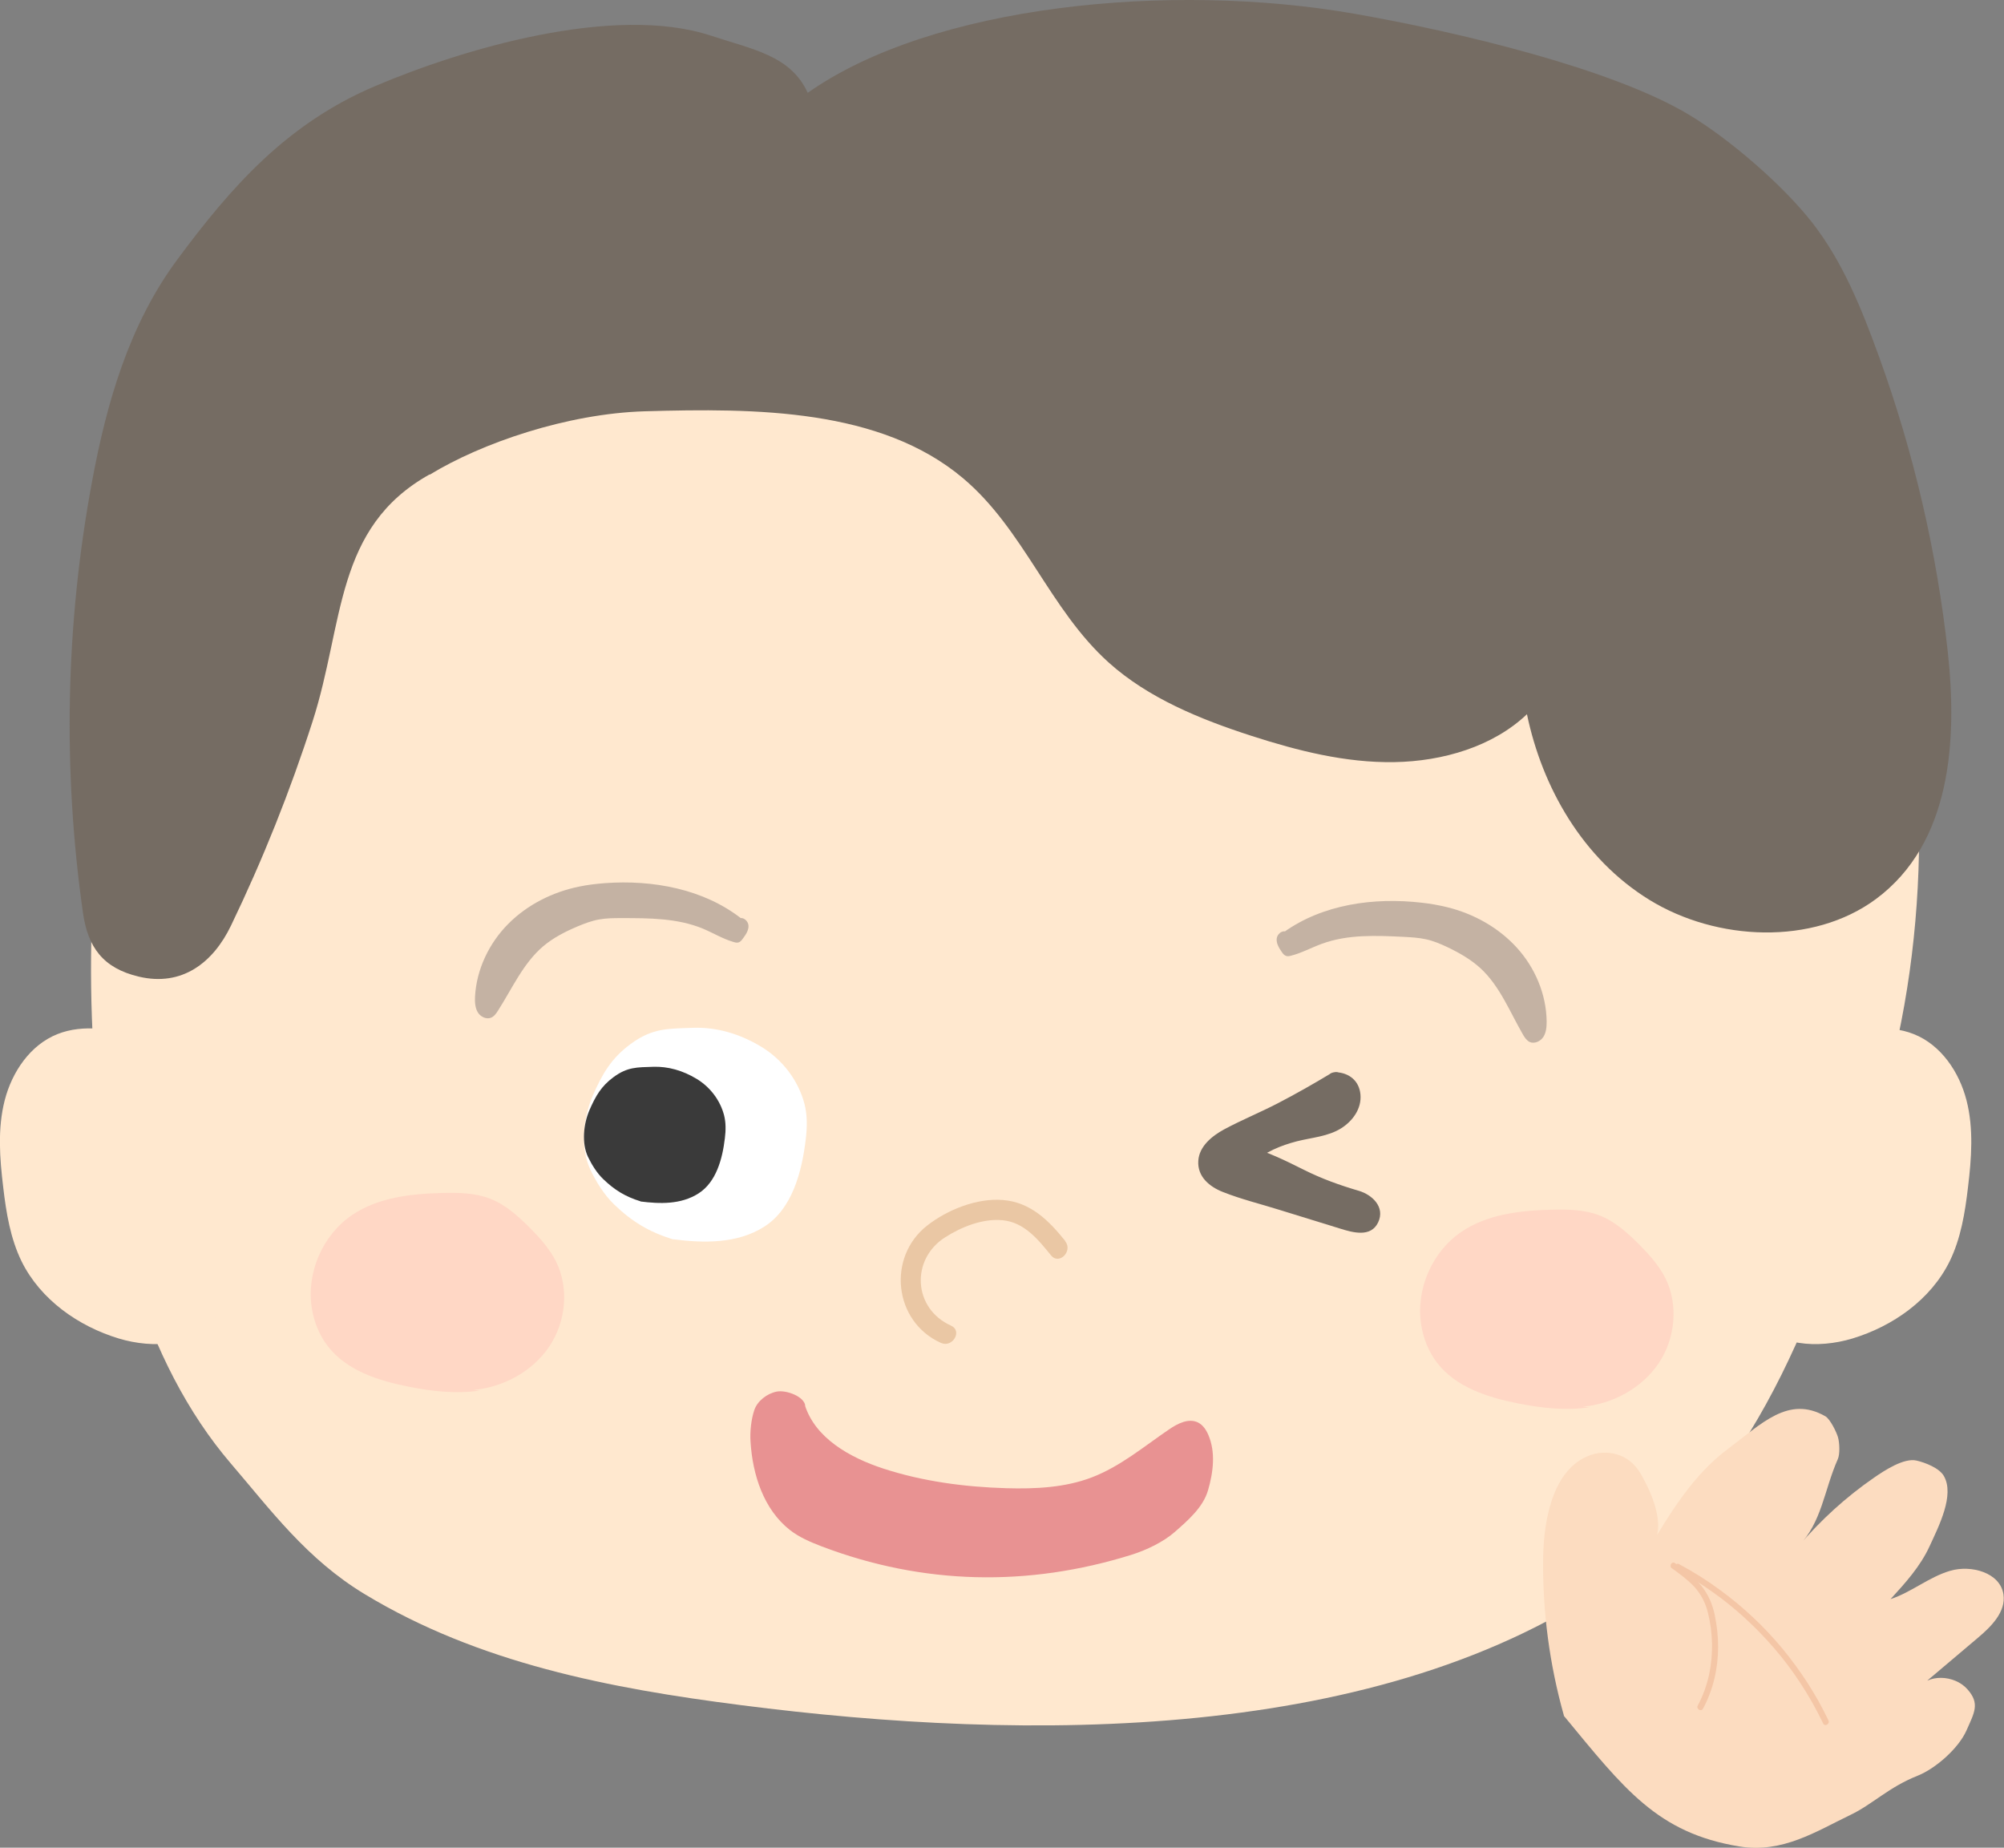
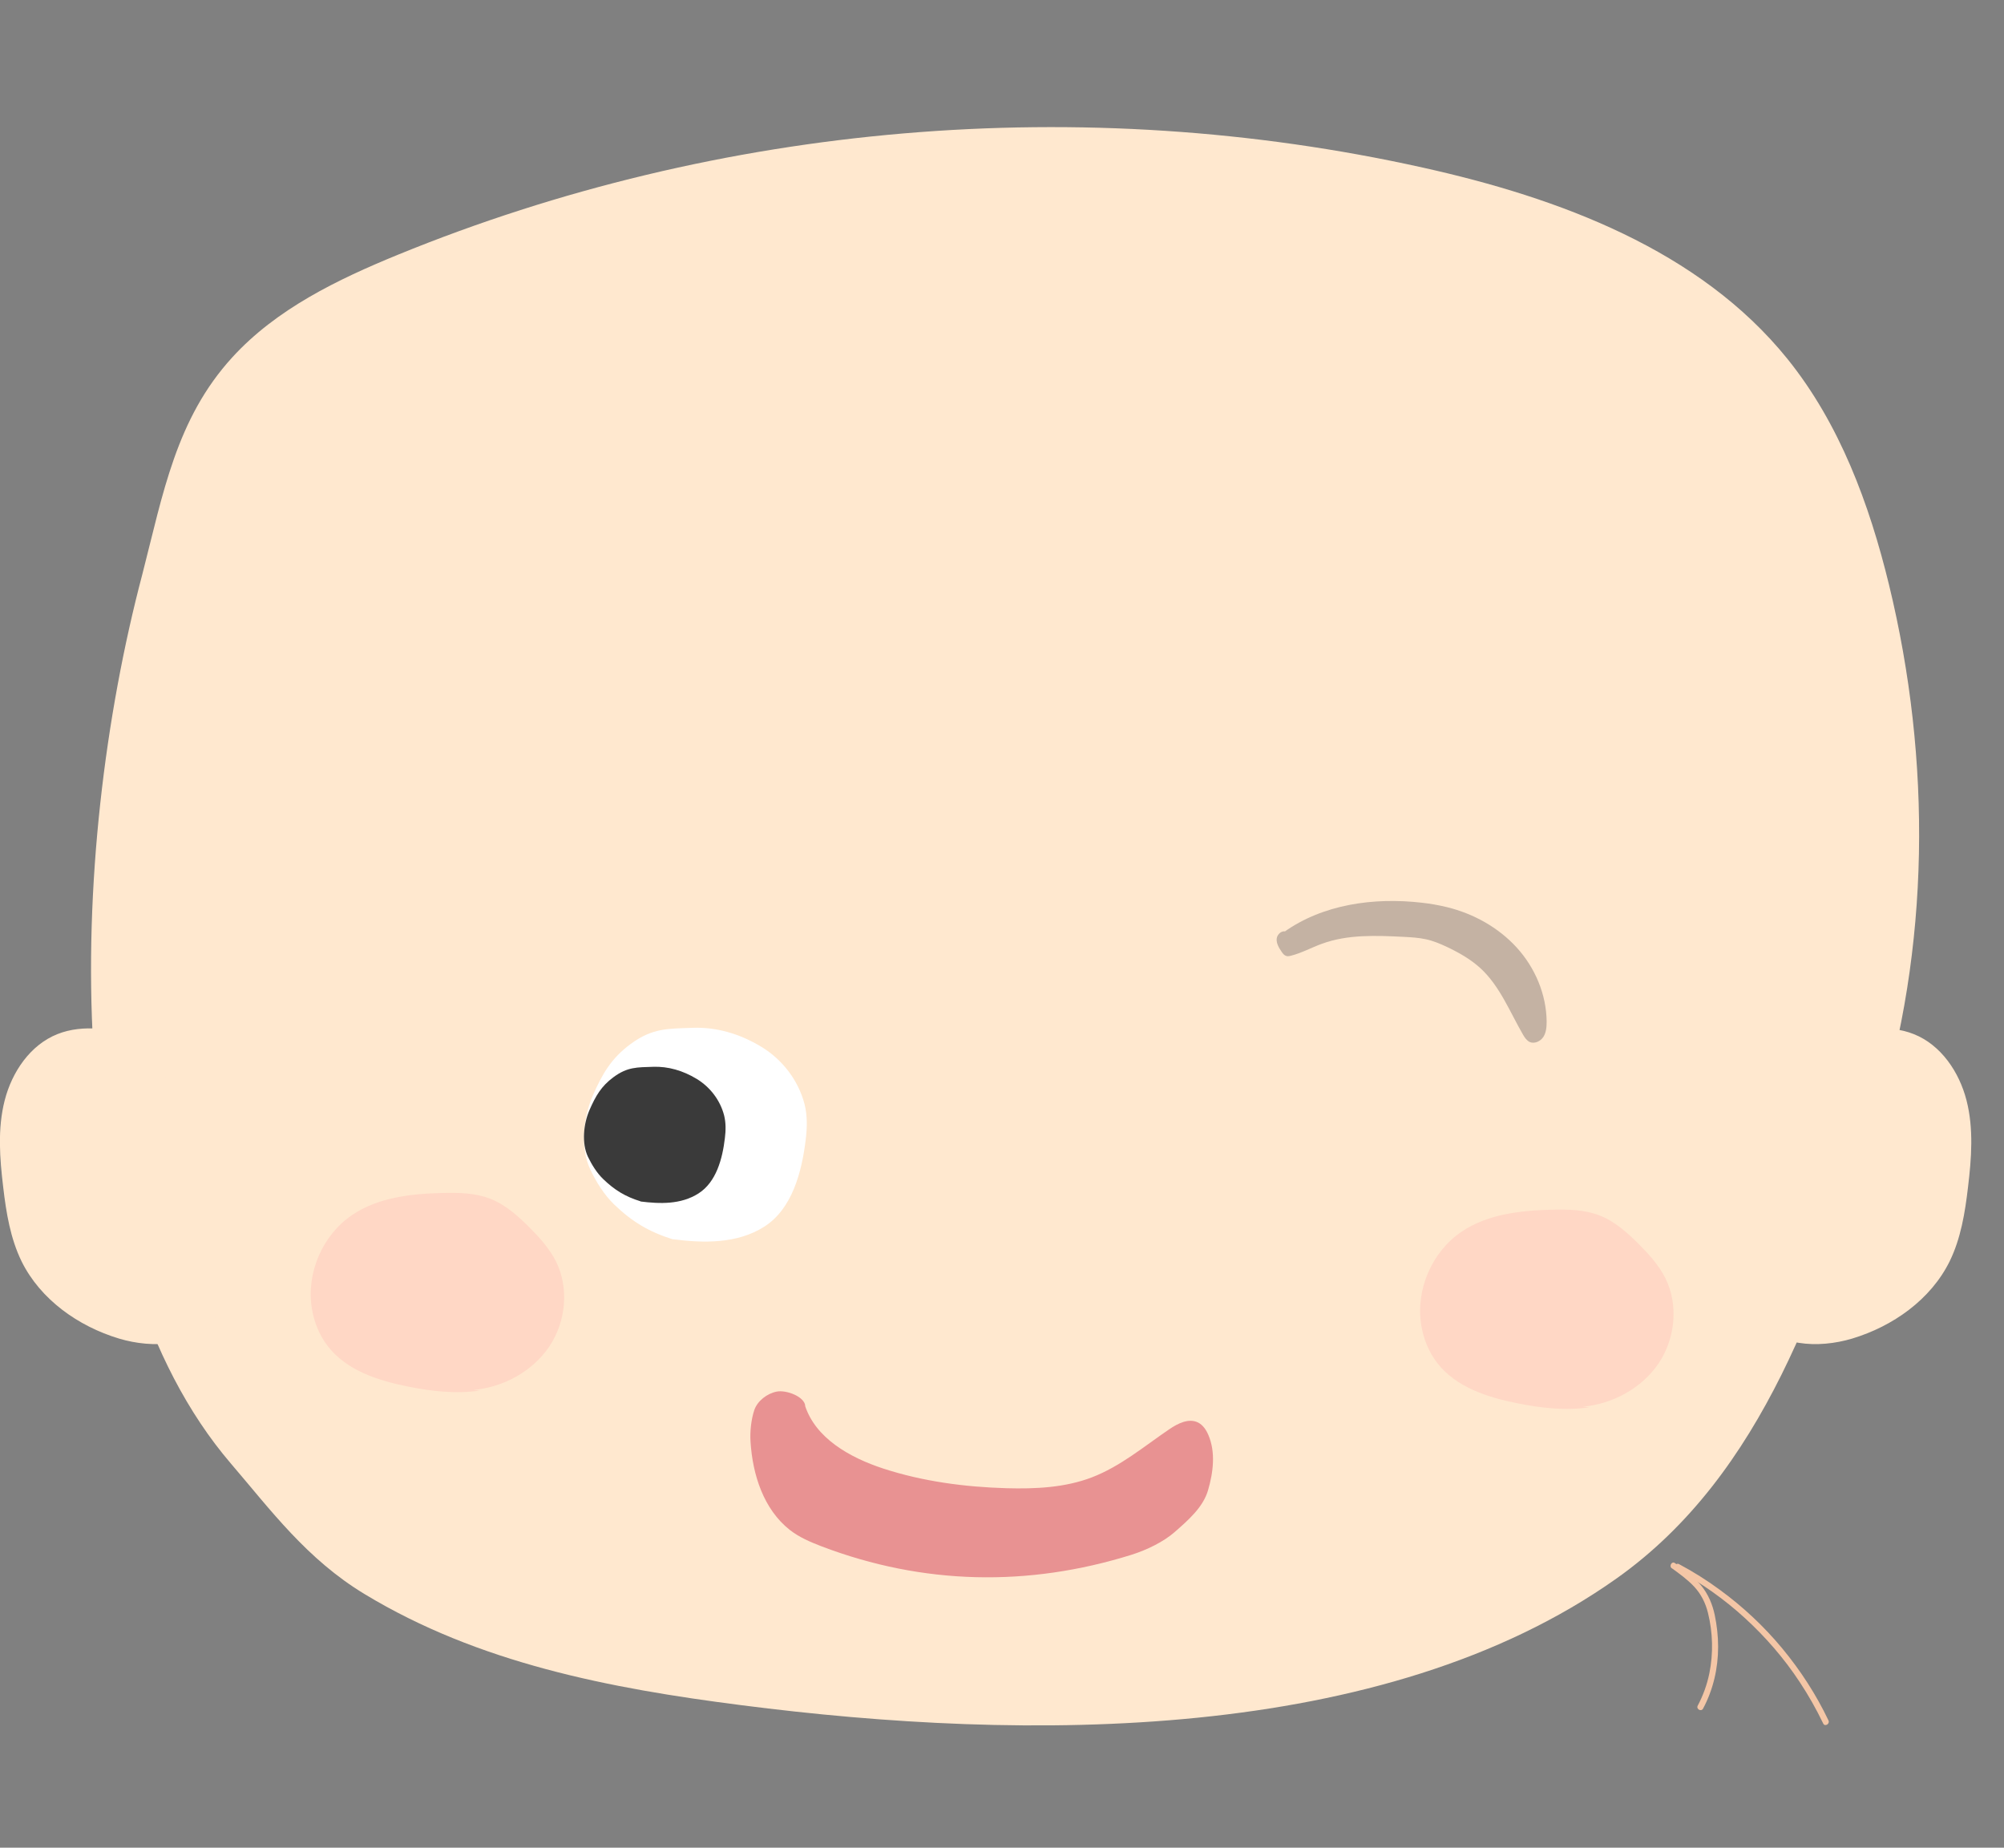
<svg xmlns="http://www.w3.org/2000/svg" id="_レイヤー_1" viewBox="0 0 148.54 136.93">
  <rect x="0" y="0" width="148.54" height="136.93" fill="#808080" stroke="none" />
  <defs>
    <style>.cls-1{fill:#756c63;}.cls-2{fill:#ffd7c5;}.cls-3{fill:#ffe8cf;}.cls-4{fill:#eac7a4;}.cls-5{fill:#fcdcc0;}.cls-6{fill:#3a3a3a;}.cls-7{fill:#e89292;}.cls-8{fill:#fff;}.cls-9{fill:#f4c6a6;}.cls-10{fill:#c4b2a3;}</style>
  </defs>
  <path class="cls-3" d="M10.55,42.56c-5.52,20.89-6.35,50.84,6.57,65.91,2.95,3.44,5.62,7.08,9.91,9.67,8.44,5.11,18.13,6.98,27.92,8.23,21.07,2.71,47.54,2.89,64.87-9.39,10.92-7.74,15.26-21.2,19.26-33.97,4-12.77,4.1-26.65.94-39.66-1.46-6-3.66-11.95-7.53-16.75-6.51-8.07-16.9-11.93-27.03-14.18-25.19-5.6-52.08-3.31-75.97,6.46-4.49,1.84-9,4.02-12.27,7.6-4.17,4.56-5.13,10.1-6.67,16.08" />
-   <path class="cls-1" d="M31.84,35.16c-7.06,3.94-6.32,11-8.67,18.3-1.66,5.16-3.68,10.22-6.05,15.14-1.33,2.76-3.64,4.53-6.82,3.78-2.68-.63-3.79-2.2-4.15-4.73-1.51-10.6-1.29-21.41.67-31.95,1.07-5.78,2.73-11.62,6.32-16.46,4.04-5.46,8.15-10.08,14.62-12.84S45.52.27,52.72,2.65c3.04,1.01,5.88,1.45,7.15,4.23C69.13.35,86.75-1.35,100.34,1.01c7.85,1.37,19.18,4.09,24.83,7.48,3.05,1.83,6.98,5.23,9.14,7.99,2.29,2.93,3.69,6.43,4.98,9.99,2.56,7.07,4.26,14.4,5.08,21.81.72,6.58.27,14.22-5.34,18.36-4.67,3.44-11.79,3.11-16.77.05-4.97-3.06-7.95-8.35-9.08-13.76-2.51,2.39-6.22,3.49-9.83,3.55s-7.16-.84-10.57-1.94c-3.84-1.24-7.67-2.81-10.59-5.43-4.4-3.95-6.28-9.86-10.82-13.68-6.12-5.14-15.3-5.19-23.57-4.95-5.76.17-12.11,2.35-15.95,4.7" />
  <path class="cls-3" d="M10.45,76.75c-2.05-.45-4.25-.89-6.2-.11-2.01.8-3.36,2.8-3.9,4.9s-.37,4.31-.11,6.46c.22,1.88.53,3.78,1.36,5.48,1.4,2.83,4.2,4.81,7.22,5.72,2.5.75,5.68.61,7.15-1.55.51-.75.74-1.64.89-2.53.74-4.27-.2-8.8-2.58-12.42-1.27-1.93-2.96-3.66-3.62-5.88" />
  <path class="cls-3" d="M135.66,76.75c2.05-.45,4.25-.89,6.2-.11,2.01.8,3.36,2.8,3.9,4.9s.37,4.31.11,6.46c-.22,1.88-.53,3.78-1.36,5.48-1.4,2.83-4.2,4.81-7.22,5.72-2.5.75-5.68.61-7.15-1.55-.51-.75-.74-1.64-.89-2.53-.74-4.27.2-8.8,2.58-12.42,1.27-1.93,2.96-3.66,3.62-5.88" />
  <path class="cls-8" d="M49.88,91.85c-1.78-.56-3.02-1.3-4.36-2.59-.73-.7-1.34-1.68-1.77-2.6-.75-1.58-.51-3.87.19-5.47s1.36-2.75,2.79-3.81c1.64-1.21,2.77-1.14,4.63-1.21,1.75-.06,3.47.44,5.06,1.4s2.75,2.5,3.21,4.24c.22.86.2,1.77.09,2.65-.29,2.41-1.01,5.13-3.06,6.44-2.01,1.29-4.53,1.23-6.77.94" />
  <path class="cls-6" d="M47.48,89.03c-1.13-.35-1.92-.83-2.77-1.65-.47-.45-.85-1.07-1.13-1.65-.48-1.01-.33-2.46.12-3.48s.86-1.75,1.77-2.42c1.04-.77,1.76-.73,2.94-.77,1.11-.04,2.21.28,3.22.89s1.75,1.59,2.04,2.7c.14.55.13,1.13.06,1.69-.18,1.54-.64,3.26-1.95,4.1s-2.88.78-4.31.6" />
-   <path class="cls-10" d="M54.96,68.08c-2.81-2.2-6.57-2.89-10.13-2.63-.63.05-1.26.12-1.88.25-1.98.4-3.86,1.34-5.28,2.77s-2.35,3.37-2.46,5.38c-.02.39,0,.81.19,1.15s.64.57,1,.42c.23-.1.38-.31.51-.52,1.06-1.65,1.87-3.52,3.36-4.78.75-.63,1.63-1.08,2.53-1.46.52-.22,1.05-.42,1.61-.52.55-.1,1.11-.1,1.66-.1,2.04,0,4.14,0,6.03.78.76.32,1.48.76,2.27.99.13.04.26.07.38.03.13-.04.22-.16.31-.28.21-.28.43-.6.42-.95s-.4-.7-.71-.53" />
  <path class="cls-10" d="M95.15,69.09c2.9-2.08,6.69-2.6,10.24-2.19.63.07,1.26.18,1.87.33,1.96.48,3.8,1.5,5.16,2.99s2.2,3.47,2.22,5.48c0,.4-.03.81-.24,1.14s-.66.54-1.02.38c-.22-.11-.37-.33-.49-.54-.98-1.69-1.71-3.59-3.15-4.92-.72-.66-1.58-1.15-2.46-1.57-.51-.24-1.03-.46-1.58-.58-.54-.12-1.1-.15-1.66-.18-2.04-.1-4.14-.19-6.05.51-.78.28-1.51.69-2.31.89-.13.03-.26.06-.38,0-.13-.05-.22-.17-.3-.29-.2-.29-.4-.62-.37-.97s.43-.68.73-.5" />
-   <path class="cls-4" d="M78.96,91.97c-1.23-1.53-2.58-2.88-4.64-3.04-1.92-.15-4.09.72-5.59,1.89-3,2.34-2.49,7.13,1.01,8.7.87.39,1.62-.89.75-1.28-2.8-1.25-3.01-4.9-.44-6.54,1.22-.78,2.79-1.41,4.26-1.27,1.61.15,2.64,1.43,3.59,2.6.6.75,1.65-.31,1.05-1.05h0Z" />
-   <path class="cls-1" d="M99,80.2c-2.4,1.46-4.88,2.76-7.44,3.91-1.02.46-2.26,1.28-1.97,2.36.2.77,1.07,1.11,1.83,1.35,2.89.89,5.78,1.79,8.66,2.68.46.14,1.05.25,1.34-.14.25-.33.07-.84-.25-1.1s-.76-.33-1.16-.43c-2.71-.64-5.02-2.48-7.72-3.17,1.19-1.08,2.76-1.65,4.33-1.97.72-.15,1.46-.25,2.12-.57s1.25-.9,1.34-1.63-.35-1.32-1.08-1.29" />
-   <path class="cls-1" d="M98.63,79.56c-1.28.77-2.58,1.51-3.91,2.2s-2.69,1.24-3.99,1.94c-.88.48-1.84,1.24-1.91,2.32-.08,1.18.83,1.93,1.83,2.32,1.36.54,2.81.89,4.21,1.33,1.49.46,2.98.92,4.47,1.38.93.29,2.28.68,2.82-.46s-.45-2.05-1.43-2.34c-1.43-.42-2.74-.89-4.08-1.56s-2.69-1.34-4.14-1.73l.33,1.24c.94-.83,2.1-1.31,3.3-1.62,1.1-.28,2.31-.35,3.29-.97.85-.54,1.51-1.45,1.42-2.49s-.86-1.62-1.82-1.66-.96,1.45,0,1.49c.9.03-.1,1.24-.44,1.44-.74.43-1.67.49-2.49.68-1.59.37-3.08,1.01-4.31,2.09-.43.37-.19,1.1.33,1.24,2.47.66,4.58,2.2,7.01,2.97.34.11,1.49.2,1.67.56,0-.01-.32-.08-.48-.13-.38-.1-.75-.23-1.12-.35-1.4-.43-2.79-.86-4.19-1.3-1.29-.4-2.71-.69-3.94-1.25-1.49-.67-.18-1.62.73-2.06,2.59-1.27,5.15-2.5,7.62-4,.82-.49.07-1.78-.75-1.28h0Z" />
+   <path class="cls-4" d="M78.96,91.97h0Z" />
  <path class="cls-7" d="M59.65,104.11c.77,2.47,3.34,3.91,5.81,4.72,2.94.96,6.05,1.37,9.14,1.46,2.14.06,4.33-.04,6.32-.8,2.12-.81,3.88-2.3,5.75-3.57.63-.43,1.44-.84,2.13-.5.36.18.6.54.76.91.56,1.29.37,2.78-.02,4.12-.37,1.26-1.47,2.21-2.46,3.08-.85.75-2.12,1.35-3.2,1.69-7.68,2.4-15.46,2.24-22.98-.62-.83-.32-1.66-.67-2.36-1.22-1.94-1.53-2.76-4.09-2.91-6.55-.05-.72.05-1.65.28-2.33s.95-1.23,1.66-1.37,2.08.37,2.12,1.08" />
  <path class="cls-2" d="M117.82,104.29c-1.77.27-3.58.06-5.33-.29-2.22-.44-4.56-1.19-5.95-2.98-.64-.82-1.04-1.82-1.2-2.85-.41-2.61.8-5.4,2.98-6.88,1.93-1.31,4.36-1.58,6.69-1.64,1.19-.03,2.42-.01,3.54.42,1.14.44,2.08,1.29,2.95,2.16.74.74,1.45,1.54,1.93,2.47,1,1.99.75,4.51-.5,6.35s-3.4,3-5.62,3.2" />
  <path class="cls-2" d="M35.59,103.05c-1.77.27-3.58.06-5.33-.29-2.22-.44-4.56-1.19-5.95-2.98-.64-.82-1.04-1.82-1.2-2.85-.41-2.61.8-5.4,2.98-6.88,1.93-1.31,4.36-1.58,6.69-1.64,1.19-.03,2.42-.01,3.54.42,1.14.44,2.08,1.29,2.95,2.16.74.74,1.45,1.54,1.93,2.47,1,1.99.75,4.51-.5,6.35s-3.4,3-5.62,3.2" />
-   <path class="cls-5" d="M115.92,127.14c-1.07-3.79-1.59-7.73-1.54-11.66.04-3.05.81-6.9,3.75-7.72.83-.23,2.51-.21,3.47,1.44.96,1.64,2.05,4.33.61,5.57,1.62-2.7,3.31-5.48,5.84-7.37s4.51-4.01,7.25-2.44c.35.2.83,1.17.94,1.57.11.39.15,1.24-.02,1.61-1.03,2.33-1.16,4.64-2.93,6.47,1.64-1.94,3.54-3.67,5.63-5.11.78-.54,2.21-1.47,3.13-1.26.66.15,1.7.56,2.03,1.14.82,1.41-.38,3.74-1.06,5.22s-1.79,2.71-2.89,3.91c1.55-.51,2.85-1.64,4.42-2.1s3.71.14,3.95,1.75c.19,1.29-.9,2.38-1.9,3.22-1.51,1.28-3.02,2.55-4.53,3.83.8-1.2,2.79-1.1,3.75-.03s.52,1.74-.06,3.06-2.29,2.83-3.63,3.36c-2.16.86-3.32,2.11-4.97,2.9-2.54,1.22-5.04,2.86-8.23,2.34-6.1-1-8.54-4.27-13.02-9.69" />
  <path class="cls-9" d="M123.92,116.22c.58.42,1.16.84,1.65,1.36.52.56.85,1.22,1.03,1.96.36,1.45.4,3,.1,4.47-.17.83-.46,1.64-.86,2.39-.14.25.25.48.39.23.76-1.41,1.12-3,1.12-4.59,0-.79-.09-1.58-.25-2.35s-.48-1.55-1.01-2.19-1.25-1.16-1.94-1.66c-.23-.17-.46.22-.23.39h0Z" />
  <path class="cls-9" d="M124.23,116.3c1.84.99,3.56,2.2,5.1,3.61s2.92,3,4.07,4.75c.65.98,1.23,2.01,1.74,3.07.12.26.51.03.39-.23-.91-1.91-2.07-3.7-3.42-5.33s-2.91-3.09-4.62-4.34c-.96-.71-1.98-1.35-3.03-1.91-.25-.14-.48.25-.23.39h0Z" />
</svg>